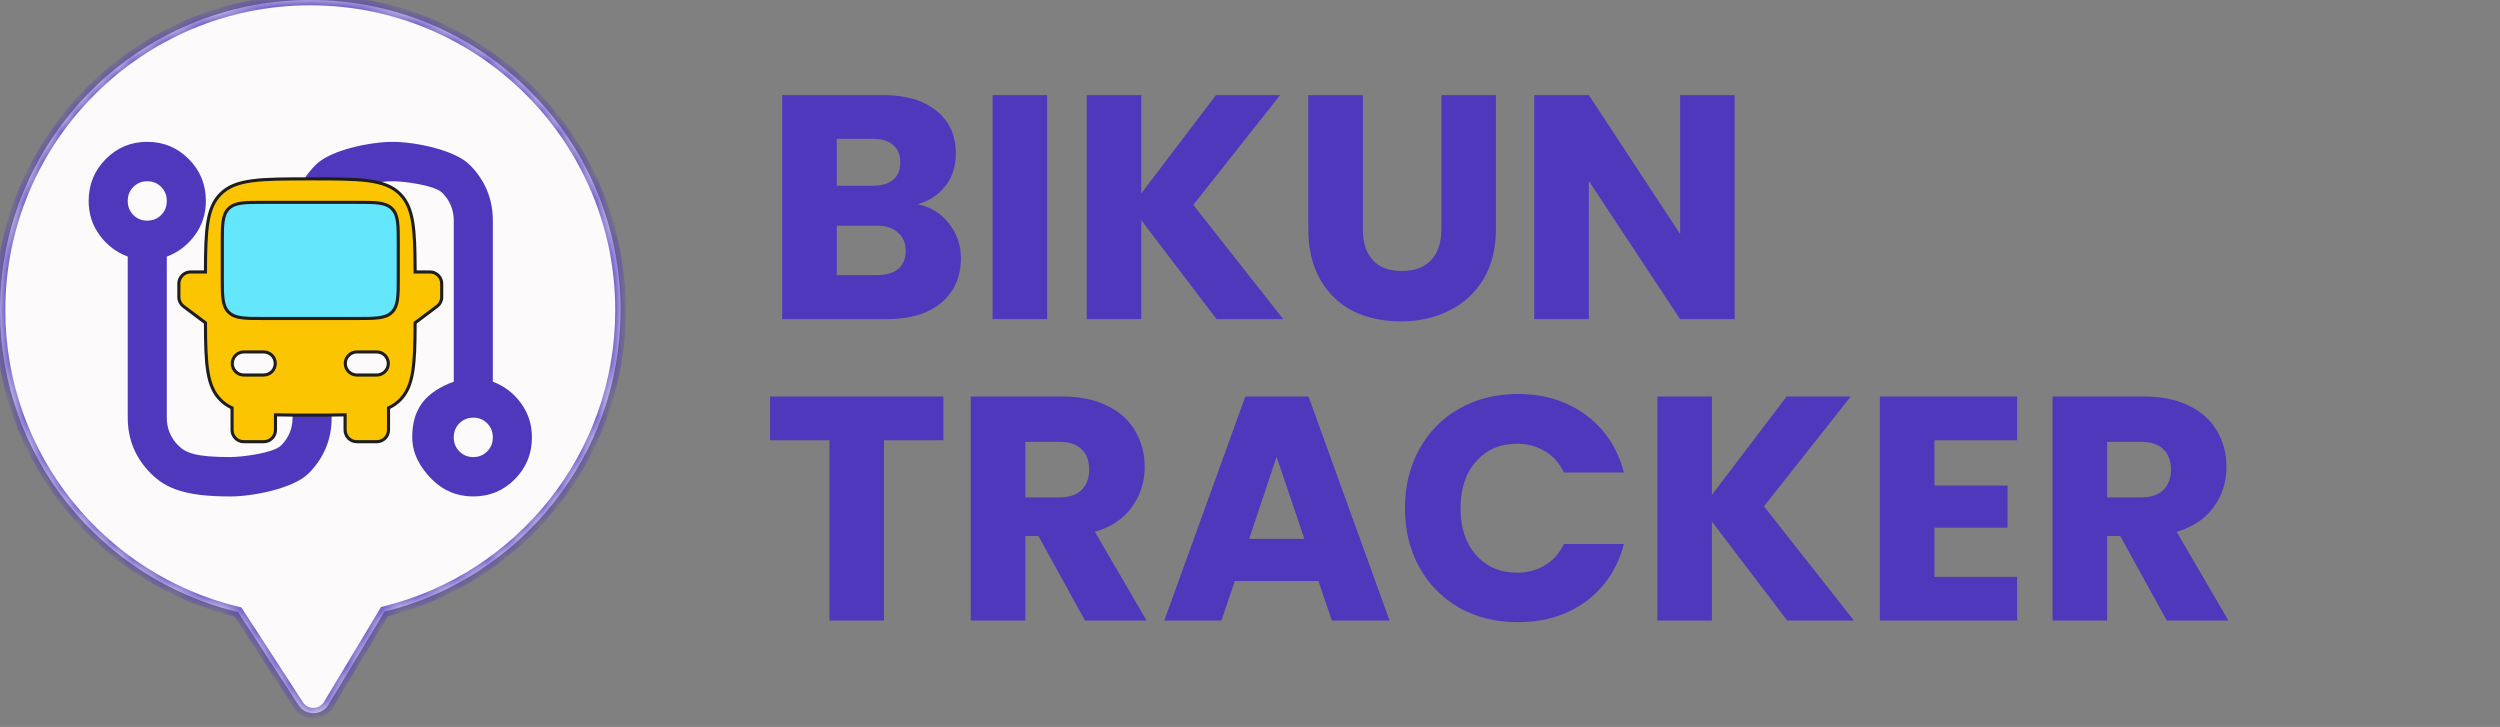
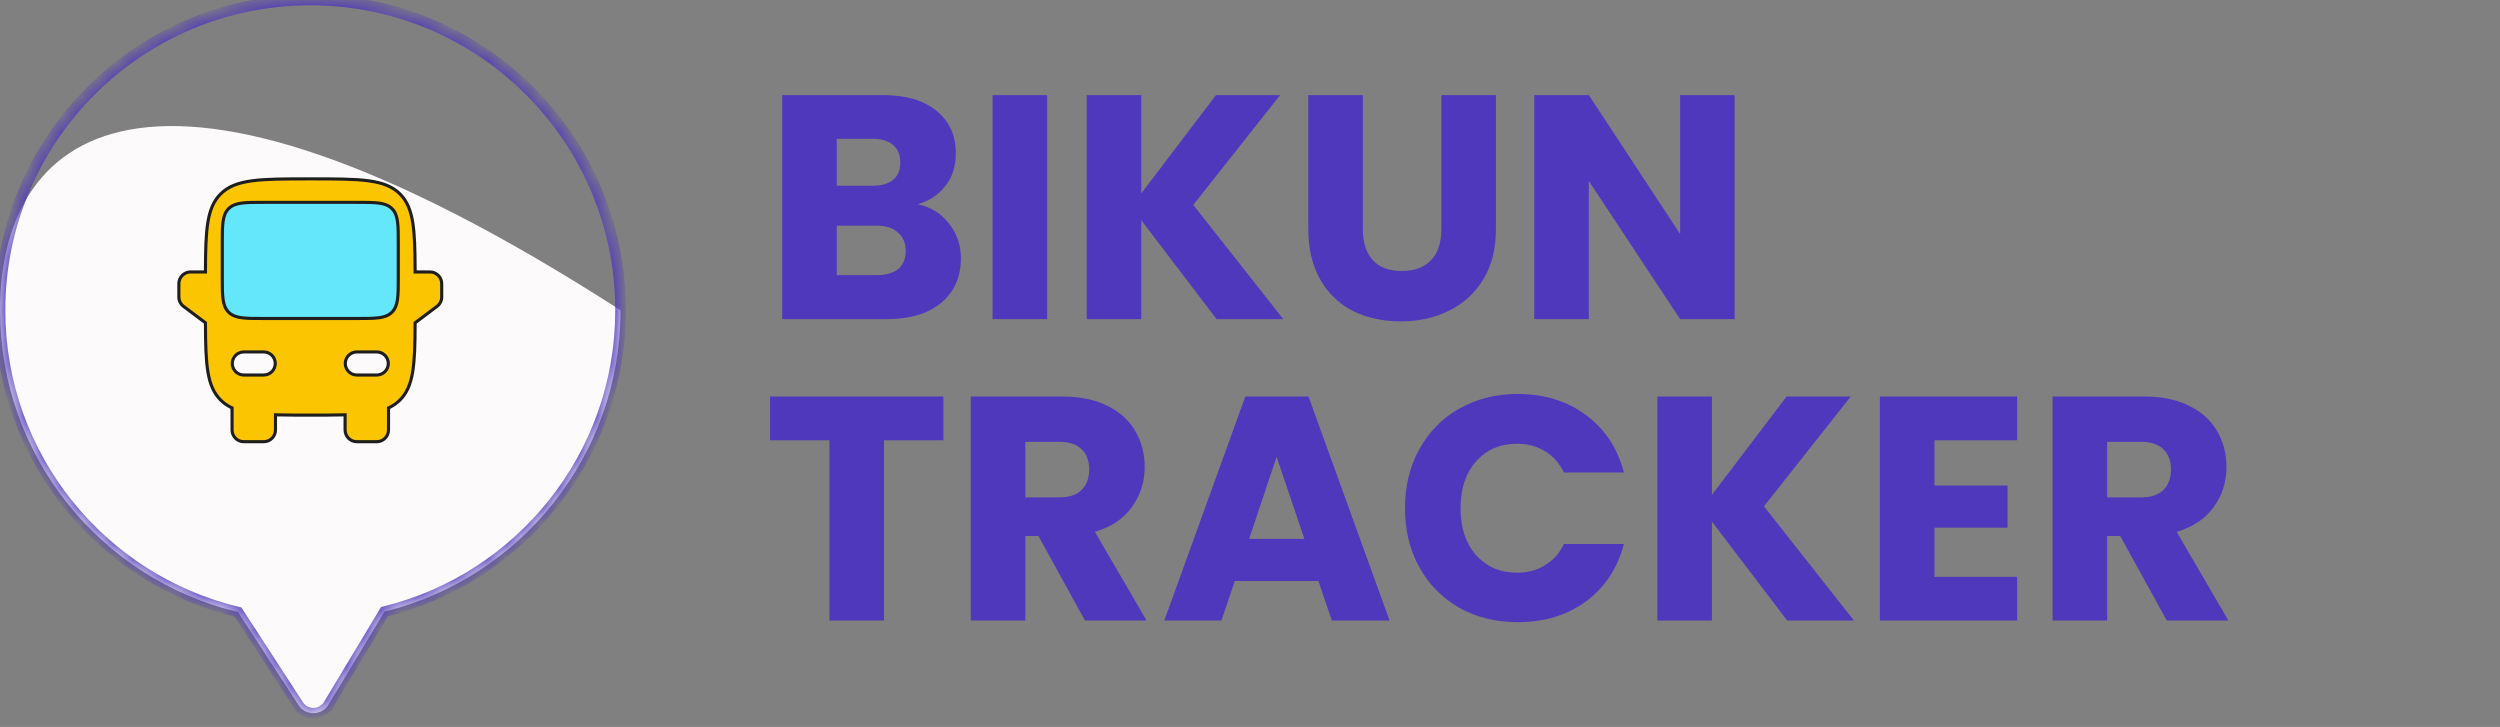
<svg xmlns="http://www.w3.org/2000/svg" width="141" height="41" viewBox="0 0 141 41" fill="none">
  <rect x="0" y="0" width="141" height="41" fill="#808080" stroke="none" />
  <mask id="path-1-inside-1_715_4647" fill="white">
    <path fill-rule="evenodd" clip-rule="evenodd" d="M21.686 34.496C29.329 32.62 35 25.722 35 17.5C35 7.835 27.165 0 17.5 0C7.835 0 0 7.835 0 17.5C0 25.762 5.726 32.688 13.426 34.523L16.834 39.769C17.237 40.389 18.149 40.373 18.53 39.74L21.686 34.496Z" />
  </mask>
-   <path fill-rule="evenodd" clip-rule="evenodd" d="M21.686 34.496C29.329 32.62 35 25.722 35 17.5C35 7.835 27.165 0 17.5 0C7.835 0 0 7.835 0 17.5C0 25.762 5.726 32.688 13.426 34.523L16.834 39.769C17.237 40.389 18.149 40.373 18.53 39.74L21.686 34.496Z" fill="#FCFAFA" />
+   <path fill-rule="evenodd" clip-rule="evenodd" d="M21.686 34.496C29.329 32.62 35 25.722 35 17.5C7.835 0 0 7.835 0 17.5C0 25.762 5.726 32.688 13.426 34.523L16.834 39.769C17.237 40.389 18.149 40.373 18.53 39.74L21.686 34.496Z" fill="#FCFAFA" />
  <path d="M21.686 34.496L21.614 34.205L21.493 34.235L21.428 34.342L21.686 34.496ZM13.426 34.523L13.678 34.36L13.613 34.259L13.496 34.231L13.426 34.523ZM16.834 39.769L17.086 39.606L16.834 39.769ZM18.53 39.74L18.787 39.895H18.787L18.53 39.74ZM34.7 17.5C34.7 25.581 29.127 32.361 21.614 34.205L21.757 34.788C29.532 32.88 35.3 25.864 35.3 17.5H34.7ZM17.5 0.3C26.999 0.3 34.7 8.001 34.7 17.5H35.3C35.3 7.669 27.331 -0.3 17.5 -0.3V0.3ZM0.3 17.5C0.3 8.001 8.001 0.3 17.5 0.3V-0.3C7.669 -0.3 -0.3 7.669 -0.3 17.5H0.3ZM13.496 34.231C5.928 32.427 0.3 25.62 0.3 17.5H-0.3C-0.3 25.904 5.524 32.948 13.357 34.815L13.496 34.231ZM17.086 39.606L13.678 34.36L13.175 34.687L16.583 39.933L17.086 39.606ZM18.273 39.586C18.006 40.029 17.368 40.04 17.086 39.606L16.583 39.933C17.106 40.738 18.292 40.718 18.787 39.895L18.273 39.586ZM21.428 34.342L18.273 39.586L18.787 39.895L21.943 34.651L21.428 34.342Z" fill="#5038BC" mask="url(#path-1-inside-1_715_4647)" />
-   <path fill-rule="evenodd" clip-rule="evenodd" d="M13.003 28C10.468 28 9.362 27.565 8.499 26.694C7.636 25.824 7.204 24.778 7.204 23.556V14.472C6.561 14.232 6.033 13.829 5.619 13.264C5.206 12.7 4.999 12.056 5 11.333C5 10.407 5.321 9.62 5.964 8.972C6.607 8.324 7.388 8 8.306 8C9.224 8 10.005 8.324 10.648 8.972C11.29 9.62 11.612 10.407 11.612 11.333C11.612 12.056 11.405 12.699 10.991 13.264C10.578 13.83 10.05 14.232 9.408 14.472V23.556C9.408 24.167 9.624 24.69 10.056 25.126C10.488 25.561 11.075 25.779 13.003 25.778C13.609 25.778 15.422 25.56 15.854 25.124C16.286 24.689 16.502 24.166 16.501 23.556V22.444H18.705V23.556C18.705 24.778 18.273 25.824 17.41 26.694C16.547 27.565 14.215 28 13.003 28ZM16.729 11H19.236C19.273 10.958 19.311 10.916 19.352 10.876C19.784 10.44 21.543 10.222 22.149 10.222C22.754 10.222 24.512 10.439 24.944 10.874C25.376 11.31 25.592 11.833 25.592 12.444V21.528C24.95 21.75 24.215 22.163 23.802 22.737C23.388 23.311 23.25 23.944 23.25 24.667C23.25 25.593 23.71 26.38 24.352 27.028C24.995 27.676 25.776 28 26.694 28C27.612 28 28.393 27.676 29.036 27.028C29.679 26.38 30 25.593 30 24.667C30.001 23.945 29.794 23.302 29.381 22.737C28.967 22.172 28.439 21.768 27.796 21.528V12.444C27.796 11.222 27.364 10.176 26.501 9.306C25.638 8.435 23.361 8 22.149 8C20.936 8 18.659 8.435 17.796 9.306C17.295 9.811 16.939 10.376 16.729 11ZM8.306 12.444C8.618 12.444 8.88 12.338 9.092 12.124C9.303 11.911 9.409 11.647 9.408 11.333C9.408 11.018 9.302 10.754 9.09 10.541C8.879 10.328 8.617 10.222 8.306 10.222C7.994 10.222 7.732 10.329 7.52 10.542C7.309 10.756 7.203 11.019 7.204 11.333C7.204 11.648 7.31 11.912 7.521 12.126C7.733 12.339 7.994 12.445 8.306 12.444ZM26.694 25.778C27.006 25.778 27.268 25.671 27.48 25.458C27.691 25.244 27.797 24.981 27.796 24.667C27.796 24.352 27.69 24.088 27.479 23.874C27.267 23.661 27.006 23.555 26.694 23.556C26.382 23.556 26.12 23.662 25.909 23.876C25.697 24.089 25.591 24.353 25.592 24.667C25.592 24.982 25.698 25.246 25.91 25.459C26.121 25.672 26.383 25.779 26.694 25.778Z" fill="#5038BC" />
  <rect x="12" y="11" width="11" height="7" rx="2" fill="#64E6FB" />
  <path d="M12.441 10.941L12.441 10.941C12.861 10.521 13.413 10.306 14.22 10.197C15.03 10.088 16.083 10.088 17.5 10.088C18.917 10.088 19.97 10.088 20.78 10.197C21.587 10.306 22.139 10.521 22.559 10.941L22.559 10.941C22.941 11.323 23.153 11.812 23.27 12.502C23.388 13.195 23.408 14.081 23.412 15.25L23.412 15.338H23.5H24.25C24.426 15.338 24.594 15.408 24.718 15.532C24.842 15.656 24.912 15.824 24.912 16V16.75C24.912 16.853 24.888 16.954 24.842 17.046C24.796 17.138 24.729 17.218 24.647 17.28L23.447 18.18L23.412 18.206L23.412 18.25C23.409 19.419 23.388 20.305 23.27 20.998C23.153 21.688 22.941 22.177 22.559 22.559L22.559 22.559C22.385 22.733 22.183 22.876 21.962 22.982L21.912 23.006V23.061V24.25C21.912 24.426 21.842 24.594 21.718 24.718C21.594 24.842 21.426 24.912 21.25 24.912H20.125C19.949 24.912 19.781 24.842 19.657 24.718C19.533 24.594 19.463 24.426 19.463 24.25V23.486V23.396L19.373 23.398C18.829 23.412 18.21 23.412 17.5 23.412C16.79 23.412 16.171 23.412 15.627 23.398L15.537 23.396V23.486V24.25C15.537 24.426 15.467 24.594 15.343 24.718C15.219 24.842 15.051 24.912 14.875 24.912H13.75C13.574 24.912 13.406 24.842 13.282 24.718C13.158 24.594 13.088 24.426 13.088 24.25V23.061V23.006L13.038 22.982C12.811 22.872 12.616 22.734 12.441 22.559L12.441 22.559C12.059 22.177 11.847 21.688 11.73 20.998C11.612 20.305 11.592 19.419 11.588 18.25L11.588 18.206L11.553 18.18L10.353 17.28C10.271 17.218 10.204 17.138 10.158 17.046C10.112 16.954 10.088 16.853 10.088 16.75V16C10.088 15.824 10.158 15.656 10.282 15.532C10.406 15.408 10.574 15.338 10.75 15.338H11.5H11.588L11.588 15.25C11.592 14.081 11.612 13.195 11.73 12.502C11.847 11.812 12.059 11.323 12.441 10.941ZM12.537 15.625V15.632C12.537 16.156 12.537 16.559 12.579 16.871C12.622 17.187 12.709 17.424 12.893 17.607C13.076 17.791 13.313 17.878 13.629 17.921C13.941 17.963 14.344 17.963 14.868 17.963H14.875H20.125H20.132C20.656 17.963 21.059 17.963 21.371 17.921C21.687 17.878 21.924 17.791 22.107 17.607C22.291 17.424 22.378 17.187 22.421 16.871C22.463 16.559 22.463 16.156 22.463 15.632V15.625V13.75V13.743C22.463 13.219 22.463 12.816 22.421 12.504C22.378 12.188 22.291 11.951 22.107 11.768C21.924 11.584 21.688 11.497 21.372 11.454C21.059 11.412 20.657 11.412 20.132 11.412H20.125H14.875H14.868C14.344 11.412 13.941 11.412 13.629 11.454C13.313 11.497 13.076 11.584 12.893 11.768C12.709 11.951 12.622 12.188 12.579 12.504C12.537 12.816 12.537 13.218 12.537 13.743V13.75V15.625ZM13.29 20.04C13.168 20.162 13.1 20.328 13.1 20.5C13.1 20.672 13.168 20.838 13.29 20.96C13.412 21.082 13.578 21.151 13.75 21.151H14.875C15.047 21.151 15.213 21.082 15.335 20.96C15.457 20.838 15.525 20.672 15.525 20.5C15.525 20.328 15.457 20.162 15.335 20.04C15.213 19.918 15.047 19.849 14.875 19.849H13.75C13.578 19.849 13.412 19.918 13.29 20.04ZM21.901 20.5C21.901 20.328 21.832 20.162 21.71 20.04C21.588 19.918 21.422 19.849 21.25 19.849H20.125C19.953 19.849 19.787 19.918 19.665 20.04C19.543 20.162 19.474 20.328 19.474 20.5C19.474 20.672 19.543 20.838 19.665 20.96C19.787 21.082 19.953 21.151 20.125 21.151H21.25C21.422 21.151 21.588 21.082 21.71 20.96C21.832 20.838 21.901 20.672 21.901 20.5Z" fill="#FCC501" stroke="#1E1E1E" stroke-width="0.176" />
  <path d="M51.766 11.52C52.498 11.676 53.086 12.042 53.53 12.618C53.974 13.182 54.196 13.83 54.196 14.562C54.196 15.618 53.824 16.458 53.08 17.082C52.348 17.694 51.322 18 50.002 18H44.116V5.364H49.804C51.088 5.364 52.09 5.658 52.81 6.246C53.542 6.834 53.908 7.632 53.908 8.64C53.908 9.384 53.71 10.002 53.314 10.494C52.93 10.986 52.414 11.328 51.766 11.52ZM47.194 10.476H49.21C49.714 10.476 50.098 10.368 50.362 10.152C50.638 9.924 50.776 9.594 50.776 9.162C50.776 8.73 50.638 8.4 50.362 8.172C50.098 7.944 49.714 7.83 49.21 7.83H47.194V10.476ZM49.462 15.516C49.978 15.516 50.374 15.402 50.65 15.174C50.938 14.934 51.082 14.592 51.082 14.148C51.082 13.704 50.932 13.356 50.632 13.104C50.344 12.852 49.942 12.726 49.426 12.726H47.194V15.516H49.462ZM59.059 5.364V18H55.981V5.364H59.059ZM68.616 18L64.368 12.42V18H61.29V5.364H64.368V10.908L68.58 5.364H72.198L67.302 11.556L72.378 18H68.616ZM76.865 5.364V12.924C76.865 13.68 77.051 14.262 77.423 14.67C77.795 15.078 78.341 15.282 79.061 15.282C79.781 15.282 80.333 15.078 80.717 14.67C81.101 14.262 81.293 13.68 81.293 12.924V5.364H84.371V12.906C84.371 14.034 84.131 14.988 83.651 15.768C83.171 16.548 82.523 17.136 81.707 17.532C80.903 17.928 80.003 18.126 79.007 18.126C78.011 18.126 77.117 17.934 76.325 17.55C75.545 17.154 74.927 16.566 74.471 15.786C74.015 14.994 73.787 14.034 73.787 12.906V5.364H76.865ZM97.836 18H94.758L89.61 10.206V18H86.532V5.364H89.61L94.758 13.194V5.364H97.836V18ZM53.206 22.364V24.83H49.858V35H46.78V24.83H43.432V22.364H53.206ZM61.195 35L58.567 30.23H57.829V35H54.751V22.364H59.917C60.913 22.364 61.759 22.538 62.455 22.886C63.163 23.234 63.691 23.714 64.039 24.326C64.387 24.926 64.561 25.598 64.561 26.342C64.561 27.182 64.321 27.932 63.841 28.592C63.373 29.252 62.677 29.72 61.753 29.996L64.669 35H61.195ZM57.829 28.052H59.737C60.301 28.052 60.721 27.914 60.997 27.638C61.285 27.362 61.429 26.972 61.429 26.468C61.429 25.988 61.285 25.61 60.997 25.334C60.721 25.058 60.301 24.92 59.737 24.92H57.829V28.052ZM74.359 32.768H69.643L68.887 35H65.665L70.237 22.364H73.801L78.373 35H75.115L74.359 32.768ZM73.567 30.392L72.001 25.766L70.453 30.392H73.567ZM79.242 28.664C79.242 27.416 79.512 26.306 80.052 25.334C80.592 24.35 81.342 23.588 82.302 23.048C83.274 22.496 84.372 22.22 85.596 22.22C87.096 22.22 88.38 22.616 89.448 23.408C90.516 24.2 91.23 25.28 91.59 26.648H88.206C87.954 26.12 87.594 25.718 87.126 25.442C86.67 25.166 86.148 25.028 85.56 25.028C84.612 25.028 83.844 25.358 83.256 26.018C82.668 26.678 82.374 27.56 82.374 28.664C82.374 29.768 82.668 30.65 83.256 31.31C83.844 31.97 84.612 32.3 85.56 32.3C86.148 32.3 86.67 32.162 87.126 31.886C87.594 31.61 87.954 31.208 88.206 30.68H91.59C91.23 32.048 90.516 33.128 89.448 33.92C88.38 34.7 87.096 35.09 85.596 35.09C84.372 35.09 83.274 34.82 82.302 34.28C81.342 33.728 80.592 32.966 80.052 31.994C79.512 31.022 79.242 29.912 79.242 28.664ZM100.801 35L96.553 29.42V35H93.475V22.364H96.553V27.908L100.765 22.364H104.383L99.487 28.556L104.563 35H100.801ZM109.104 24.83V27.386H113.226V29.762H109.104V32.534H113.766V35H106.026V22.364H113.766V24.83H109.104ZM122.208 35L119.58 30.23H118.842V35H115.764V22.364H120.93C121.926 22.364 122.772 22.538 123.468 22.886C124.176 23.234 124.704 23.714 125.052 24.326C125.4 24.926 125.574 25.598 125.574 26.342C125.574 27.182 125.334 27.932 124.854 28.592C124.386 29.252 123.69 29.72 122.766 29.996L125.682 35H122.208ZM118.842 28.052H120.75C121.314 28.052 121.734 27.914 122.01 27.638C122.298 27.362 122.442 26.972 122.442 26.468C122.442 25.988 122.298 25.61 122.01 25.334C121.734 25.058 121.314 24.92 120.75 24.92H118.842V28.052Z" fill="#5038BC" />
</svg>